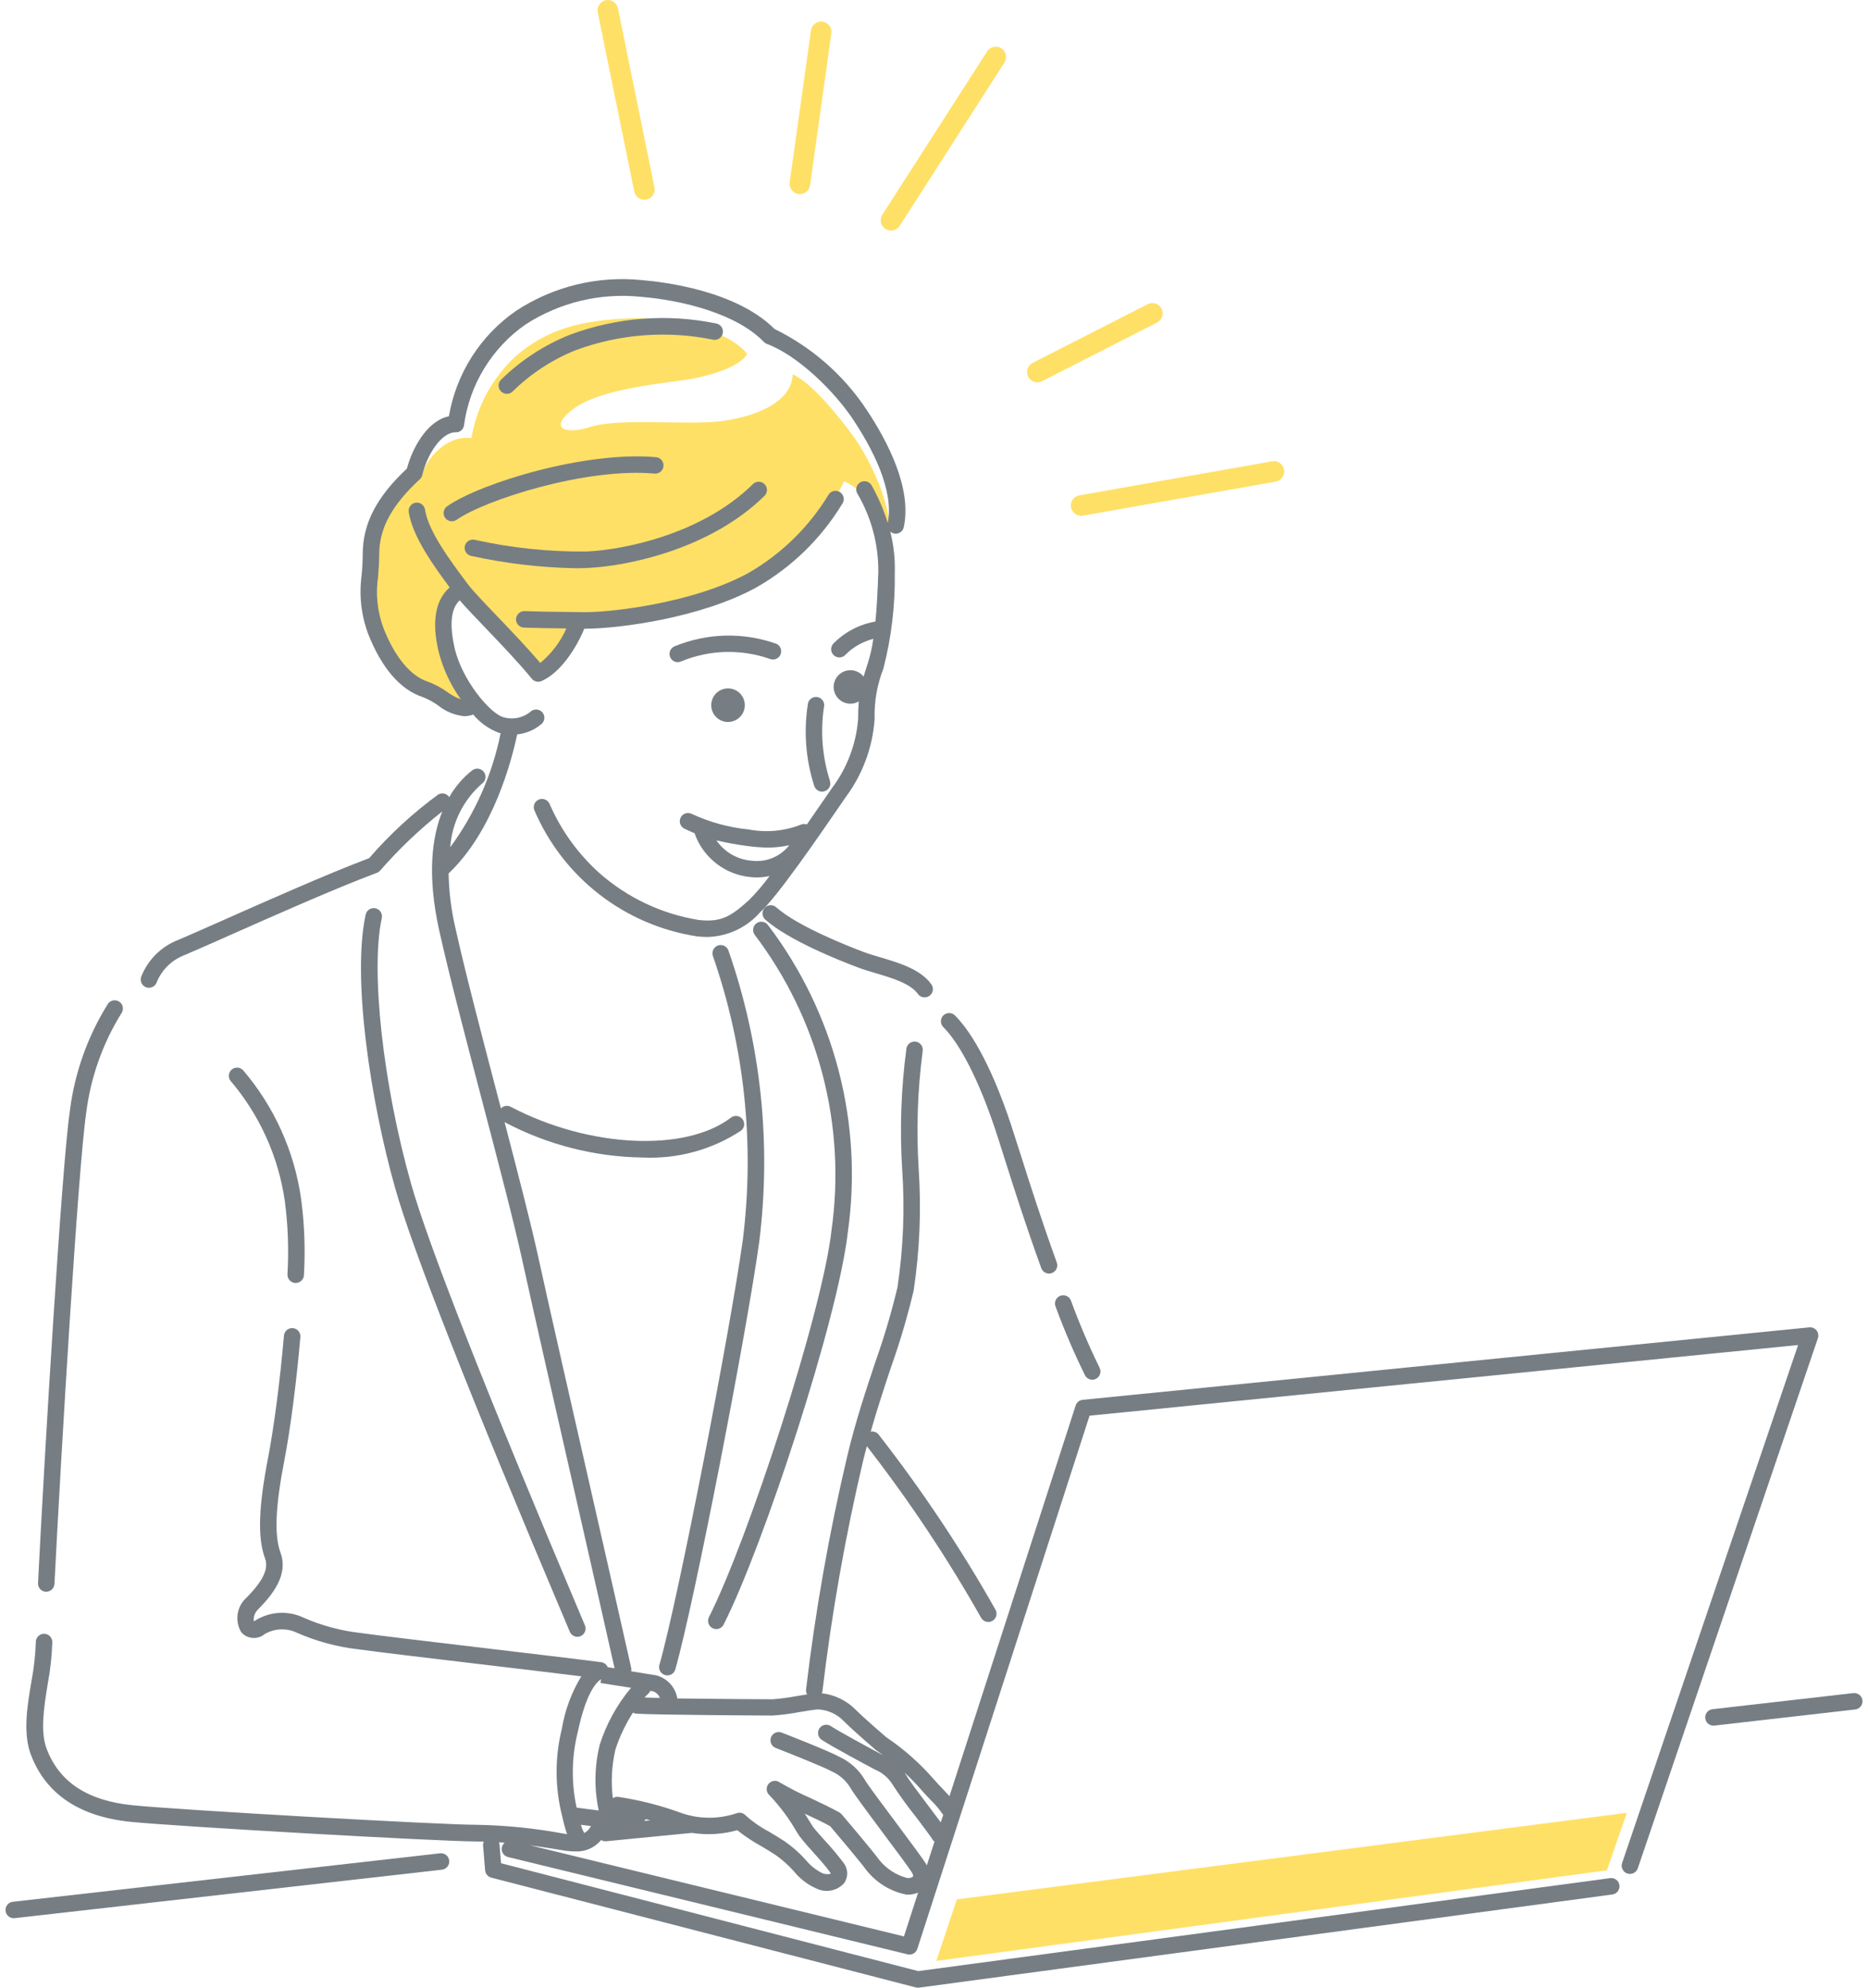
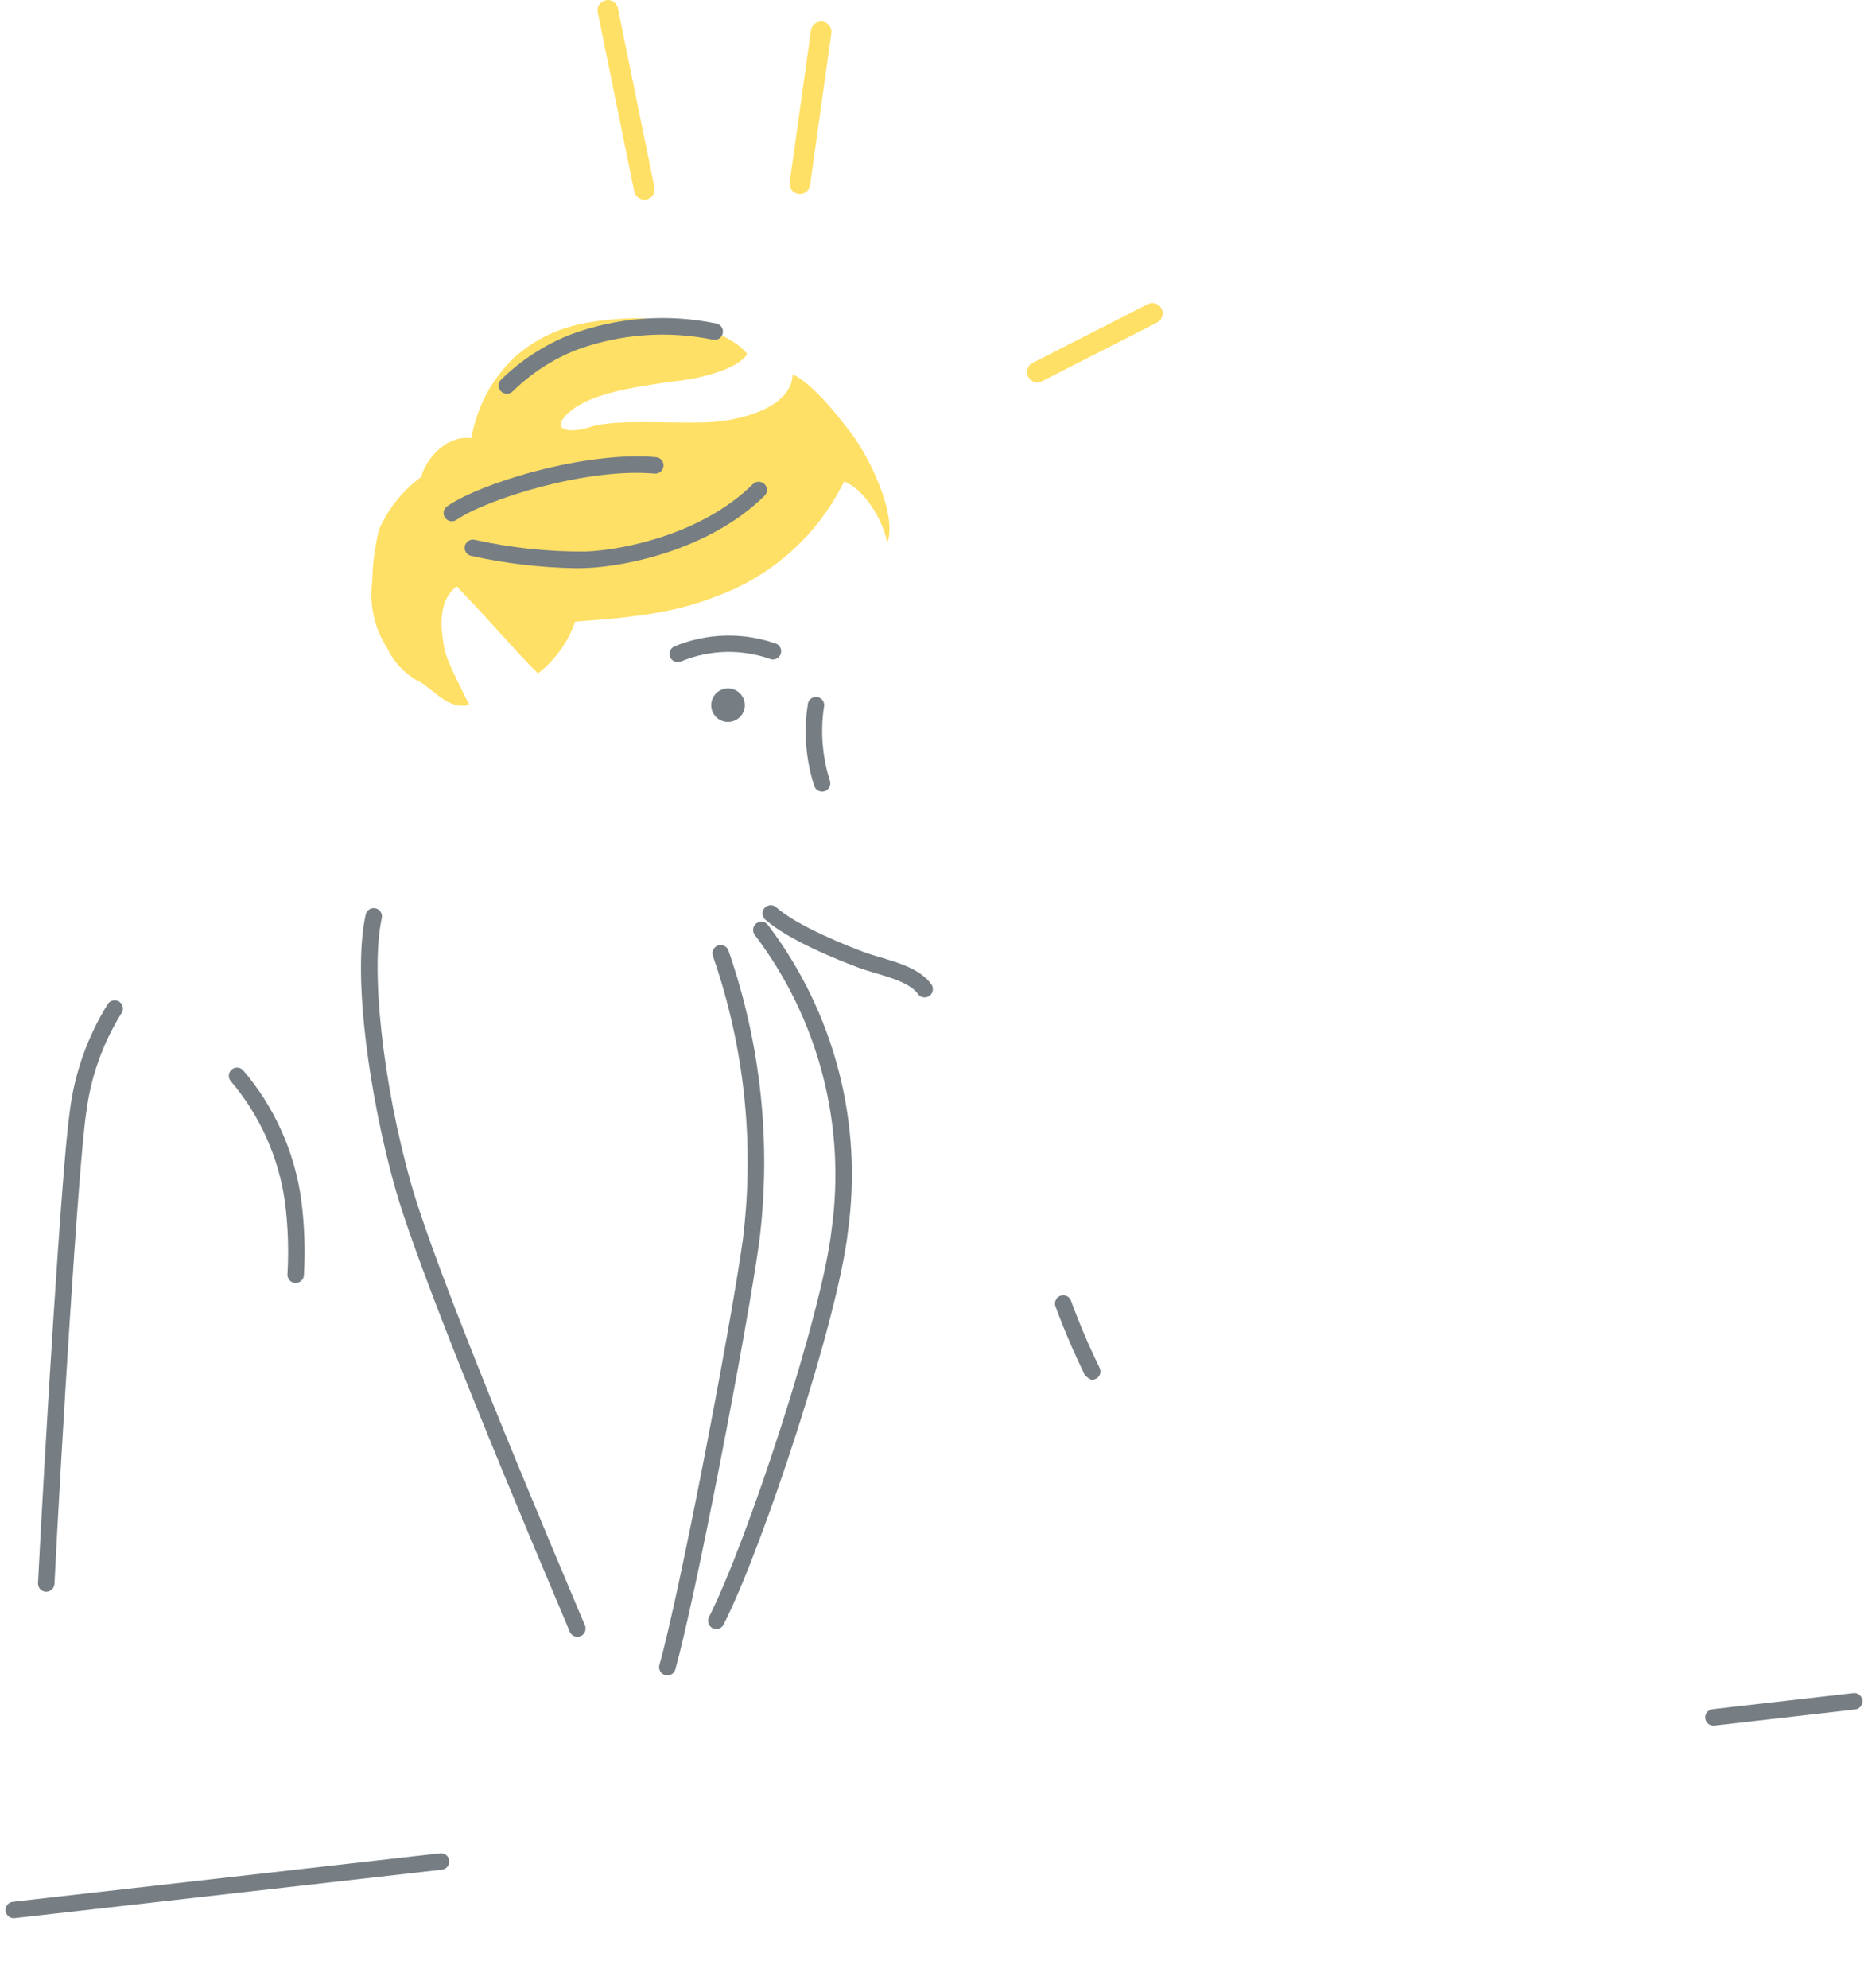
<svg xmlns="http://www.w3.org/2000/svg" width="235" height="250" viewBox="0 0 235 250" fill="none">
-   <path d="M202.156 235.238C202.443 234.377 204.666 228 204.666 228L120.37 238.894L117.79 246.635L202.156 235.238Z" fill="#FFE066" />
  <path d="M111.627 68.296C112.918 64.71 109.334 57.537 107.324 54.821C105.314 52.104 102.163 48.226 99.725 47.08C99.581 50.666 94.995 52.384 90.837 52.958C86.678 53.532 77.935 52.528 74.351 53.675C70.767 54.823 69.047 53.675 72.199 51.382C75.351 49.089 81.946 48.371 86.105 47.796C88.758 47.437 93.13 46.22 93.994 44.498C91.557 41.488 84.532 39.768 78.798 40.055C73.064 40.342 68.907 41.346 64.892 44.785C61.941 47.515 59.975 51.144 59.302 55.108C56.219 54.678 53.564 57.688 52.994 59.981C50.679 61.678 48.85 63.952 47.69 66.576C47.151 68.734 46.862 70.947 46.829 73.171C46.442 76.076 47.103 79.024 48.694 81.486C49.509 83.248 50.865 84.704 52.563 85.644C54.428 86.503 56.291 89.37 59.018 88.654C56.725 83.923 56.008 82.777 55.721 80.482C55.434 78.187 55.291 75.461 57.442 73.745C61.885 78.332 65.69 82.834 67.691 84.697C69.84 83.022 71.459 80.762 72.353 78.188C80.811 77.615 85.613 76.828 90.415 74.891C97.313 72.299 102.958 67.166 106.194 60.546C108.719 61.543 111.05 65.285 111.627 68.296Z" fill="#FFE066" />
  <path d="M81.06 25.124C80.761 25.123 80.472 25.02 80.241 24.831C80.009 24.642 79.85 24.378 79.791 24.085L75.197 1.554C75.128 1.217 75.197 0.867 75.386 0.58C75.576 0.294 75.871 0.094 76.208 0.026C76.545 -0.042 76.895 0.026 77.181 0.215C77.468 0.405 77.667 0.701 77.736 1.037L82.332 23.567C82.37 23.756 82.365 23.95 82.319 24.137C82.273 24.323 82.185 24.497 82.064 24.646C81.942 24.795 81.789 24.915 81.616 24.997C81.442 25.08 81.252 25.123 81.06 25.124Z" fill="#FFE066" />
-   <path d="M112.093 29.004C111.845 29.005 111.602 28.934 111.394 28.799C111.25 28.708 111.126 28.588 111.029 28.448C110.931 28.308 110.862 28.151 110.826 27.984C110.79 27.817 110.787 27.645 110.817 27.478C110.847 27.31 110.91 27.15 111.003 27.006L124.2 6.436C124.389 6.157 124.681 5.962 125.012 5.894C125.343 5.826 125.688 5.89 125.972 6.073C126.257 6.255 126.459 6.541 126.535 6.87C126.612 7.2 126.557 7.546 126.382 7.835L113.185 28.407C113.068 28.59 112.906 28.741 112.715 28.845C112.524 28.95 112.31 29.004 112.093 29.004Z" fill="#FFE066" />
  <path d="M130.506 48.09C130.215 48.09 129.932 47.992 129.703 47.812C129.475 47.631 129.313 47.38 129.245 47.096C129.177 46.813 129.206 46.516 129.328 46.251C129.449 45.986 129.657 45.771 129.916 45.638L144.37 38.265C144.522 38.185 144.688 38.136 144.859 38.121C145.03 38.106 145.202 38.125 145.366 38.177C145.529 38.229 145.681 38.313 145.812 38.424C145.943 38.535 146.05 38.671 146.128 38.824C146.206 38.976 146.253 39.143 146.266 39.314C146.279 39.485 146.258 39.657 146.204 39.82C146.15 39.983 146.064 40.134 145.952 40.263C145.839 40.393 145.702 40.499 145.548 40.575L131.094 47.948C130.912 48.041 130.711 48.09 130.506 48.09Z" fill="#FFE066" />
  <path d="M100.627 24.417C100.567 24.418 100.507 24.413 100.447 24.405C100.107 24.357 99.8 24.176 99.593 23.902C99.385 23.627 99.296 23.282 99.343 22.942L102.02 3.828C102.043 3.659 102.1 3.497 102.186 3.35C102.272 3.204 102.386 3.075 102.522 2.973C102.658 2.87 102.813 2.796 102.977 2.753C103.142 2.71 103.314 2.7 103.482 2.724C103.651 2.747 103.813 2.804 103.959 2.89C104.106 2.976 104.234 3.091 104.337 3.226C104.439 3.362 104.514 3.517 104.557 3.682C104.599 3.846 104.609 4.018 104.586 4.186L101.91 23.3C101.867 23.61 101.713 23.894 101.477 24.099C101.241 24.304 100.939 24.417 100.627 24.417Z" fill="#FFE066" />
-   <path d="M136.012 64.875C135.688 64.874 135.376 64.753 135.137 64.534C134.898 64.314 134.75 64.014 134.722 63.691C134.694 63.368 134.788 63.046 134.985 62.789C135.183 62.532 135.469 62.358 135.788 62.302L160.031 58.022C160.199 57.99 160.372 57.993 160.539 58.029C160.707 58.065 160.865 58.134 161.005 58.231C161.146 58.329 161.266 58.453 161.358 58.598C161.451 58.742 161.513 58.903 161.543 59.071C161.573 59.24 161.569 59.413 161.531 59.58C161.494 59.747 161.424 59.905 161.325 60.044C161.226 60.184 161.101 60.303 160.956 60.394C160.811 60.485 160.65 60.547 160.481 60.575L136.238 64.857C136.164 64.869 136.088 64.875 136.012 64.875Z" fill="#FFE066" />
  <path d="M83.959 210.722C84.185 210.722 84.404 210.649 84.584 210.513C84.764 210.377 84.894 210.186 84.956 209.969C87.375 201.506 93.943 167.515 95.505 156.267C97.063 143.904 95.743 131.348 91.65 119.579C91.608 119.449 91.541 119.329 91.452 119.226C91.364 119.122 91.256 119.037 91.135 118.975C91.013 118.913 90.881 118.876 90.746 118.865C90.61 118.854 90.473 118.87 90.344 118.912C90.214 118.954 90.094 119.022 89.991 119.11C89.887 119.198 89.802 119.306 89.74 119.428C89.678 119.549 89.641 119.681 89.63 119.817C89.619 119.953 89.636 120.089 89.678 120.219C93.669 131.691 94.958 143.93 93.443 155.982C91.888 167.179 85.358 200.988 82.955 209.399C82.918 209.531 82.907 209.668 82.922 209.804C82.938 209.939 82.981 210.071 83.047 210.19C83.114 210.309 83.204 210.414 83.311 210.499C83.418 210.583 83.541 210.646 83.673 210.683C83.766 210.709 83.862 210.723 83.959 210.722Z" fill="#767E84" />
  <path d="M116.323 125.445C116.513 125.445 116.7 125.393 116.863 125.293C117.025 125.194 117.158 125.052 117.245 124.882C117.332 124.713 117.371 124.523 117.357 124.333C117.344 124.143 117.278 123.96 117.167 123.805C115.81 121.906 113.101 121.103 110.712 120.398C109.975 120.179 109.278 119.973 108.695 119.754C106.789 119.037 100.357 116.527 97.646 114.11C97.441 113.928 97.171 113.835 96.898 113.852C96.624 113.869 96.368 113.993 96.186 114.198C96.004 114.403 95.91 114.672 95.925 114.946C95.941 115.219 96.065 115.476 96.269 115.659C99.167 118.235 105.414 120.739 107.969 121.696C108.621 121.942 109.351 122.157 110.121 122.386C112.19 123 114.537 123.695 115.478 125.017C115.575 125.15 115.702 125.259 115.849 125.333C115.996 125.408 116.158 125.446 116.323 125.445Z" fill="#767E84" />
-   <path d="M137.406 173.532C137.573 173.533 137.737 173.492 137.885 173.414C138.005 173.351 138.113 173.265 138.2 173.161C138.287 173.056 138.353 172.936 138.394 172.806C138.435 172.676 138.45 172.539 138.438 172.404C138.426 172.268 138.387 172.136 138.324 172.016C136.983 169.276 135.786 166.469 134.738 163.604C134.692 163.473 134.62 163.353 134.527 163.25C134.433 163.148 134.32 163.065 134.194 163.007C134.068 162.948 133.932 162.916 133.794 162.911C133.655 162.907 133.517 162.93 133.387 162.979C133.258 163.029 133.139 163.104 133.039 163.2C132.939 163.296 132.86 163.411 132.805 163.539C132.75 163.666 132.721 163.803 132.72 163.942C132.719 164.081 132.746 164.218 132.799 164.347C133.88 167.285 135.113 170.165 136.495 172.975C136.582 173.142 136.713 173.282 136.873 173.38C137.034 173.478 137.218 173.531 137.406 173.532Z" fill="#767E84" />
-   <path d="M131.965 160.181C132.088 160.181 132.209 160.16 132.324 160.118C132.452 160.072 132.57 160.001 132.67 159.909C132.771 159.817 132.853 159.707 132.91 159.584C132.968 159.46 133.001 159.327 133.007 159.191C133.013 159.055 132.993 158.919 132.946 158.791C130.965 153.311 129.553 148.864 128.42 145.289C127.947 143.797 127.524 142.483 127.151 141.344C125.021 134.95 122.53 130.112 120.138 127.717C120.042 127.621 119.927 127.544 119.802 127.492C119.676 127.44 119.541 127.413 119.405 127.413C119.269 127.413 119.134 127.44 119.008 127.492C118.882 127.544 118.768 127.621 118.671 127.717C118.575 127.813 118.499 127.927 118.446 128.053C118.394 128.179 118.368 128.314 118.368 128.45C118.368 128.586 118.394 128.721 118.446 128.847C118.499 128.973 118.575 129.087 118.671 129.184C120.809 131.319 123.183 135.997 125.184 141.997C125.56 143.127 125.975 144.432 126.439 145.913C127.578 149.499 128.994 153.982 130.992 159.494C131.064 159.694 131.196 159.868 131.37 159.991C131.544 160.114 131.752 160.18 131.965 160.181Z" fill="#767E84" />
+   <path d="M137.406 173.532C137.573 173.533 137.737 173.492 137.885 173.414C138.005 173.351 138.113 173.265 138.2 173.161C138.287 173.056 138.353 172.936 138.394 172.806C138.435 172.676 138.45 172.539 138.438 172.404C138.426 172.268 138.387 172.136 138.324 172.016C136.983 169.276 135.786 166.469 134.738 163.604C134.692 163.473 134.62 163.353 134.527 163.25C134.433 163.148 134.32 163.065 134.194 163.007C134.068 162.948 133.932 162.916 133.794 162.911C133.655 162.907 133.517 162.93 133.387 162.979C133.258 163.029 133.139 163.104 133.039 163.2C132.939 163.296 132.86 163.411 132.805 163.539C132.75 163.666 132.721 163.803 132.72 163.942C132.719 164.081 132.746 164.218 132.799 164.347C133.88 167.285 135.113 170.165 136.495 172.975C137.034 173.478 137.218 173.531 137.406 173.532Z" fill="#767E84" />
  <path d="M5.819 200.197C6.085 200.196 6.34 200.093 6.532 199.91C6.724 199.727 6.839 199.477 6.852 199.212C7.688 182.61 9.852 146.675 10.836 140.041C11.385 135.572 12.898 131.277 15.27 127.451C15.431 127.228 15.496 126.95 15.451 126.678C15.406 126.407 15.255 126.165 15.032 126.004C14.809 125.844 14.53 125.779 14.259 125.824C13.988 125.869 13.745 126.019 13.585 126.243C11.024 130.339 9.386 134.944 8.785 139.738C7.792 146.444 5.618 182.481 4.783 199.115C4.776 199.251 4.795 199.387 4.841 199.516C4.887 199.644 4.957 199.762 5.048 199.863C5.14 199.964 5.25 200.046 5.373 200.105C5.496 200.163 5.629 200.197 5.765 200.204L5.819 200.197Z" fill="#767E84" />
  <path d="M72.635 205.868C72.805 205.867 72.972 205.824 73.122 205.744C73.272 205.663 73.399 205.546 73.493 205.405C73.588 205.263 73.645 205.1 73.662 204.931C73.679 204.762 73.653 204.591 73.589 204.434L73.296 203.745C61.136 175.011 53.87 156.533 51.697 148.828C48.181 136.368 46.603 122.045 48.023 115.513C48.057 115.378 48.064 115.237 48.043 115.099C48.022 114.961 47.973 114.829 47.9 114.71C47.826 114.592 47.73 114.489 47.616 114.409C47.502 114.328 47.373 114.271 47.237 114.242C47.1 114.212 46.959 114.211 46.822 114.237C46.685 114.263 46.555 114.316 46.439 114.394C46.323 114.472 46.224 114.572 46.148 114.689C46.072 114.805 46.019 114.936 45.995 115.074C44.288 122.927 46.567 138.283 49.699 149.391C51.896 157.179 59.192 175.739 71.396 204.552L71.686 205.242C71.767 205.427 71.899 205.585 72.068 205.696C72.236 205.807 72.433 205.867 72.635 205.868Z" fill="#767E84" />
  <path d="M90.11 204.897C90.301 204.897 90.489 204.844 90.653 204.744C90.816 204.643 90.948 204.5 91.035 204.328C96.045 194.447 105.464 165.74 106.663 154.951C107.62 148.174 107.225 141.274 105.502 134.651C103.778 128.027 100.76 121.81 96.622 116.358C96.461 116.135 96.218 115.985 95.947 115.942C95.675 115.898 95.397 115.963 95.174 116.124C94.951 116.285 94.801 116.528 94.757 116.8C94.713 117.071 94.779 117.349 94.94 117.572C98.924 122.82 101.83 128.804 103.489 135.18C105.149 141.556 105.529 148.197 104.609 154.721C103.461 165.046 94.061 193.787 89.188 203.391C89.126 203.512 89.089 203.644 89.078 203.78C89.068 203.916 89.084 204.053 89.126 204.182C89.169 204.311 89.236 204.431 89.325 204.534C89.414 204.638 89.522 204.723 89.644 204.784C89.788 204.858 89.948 204.897 90.11 204.897Z" fill="#767E84" />
  <path d="M85.285 83.275C85.445 83.275 85.604 83.237 85.747 83.166C89.285 81.713 93.232 81.609 96.841 82.873C97.089 82.976 97.367 82.978 97.617 82.88C97.867 82.782 98.069 82.59 98.181 82.346C98.293 82.102 98.306 81.824 98.217 81.571C98.129 81.317 97.945 81.108 97.705 80.987C93.52 79.484 88.925 79.6 84.82 81.312C84.606 81.413 84.433 81.585 84.331 81.799C84.228 82.012 84.202 82.255 84.256 82.485C84.31 82.716 84.442 82.921 84.629 83.067C84.817 83.212 85.048 83.289 85.285 83.284V83.275Z" fill="#767E84" />
  <path d="M103.422 99.57C103.584 99.569 103.744 99.53 103.889 99.457C104.034 99.383 104.16 99.276 104.256 99.145C104.352 99.014 104.416 98.863 104.443 98.703C104.47 98.542 104.459 98.378 104.412 98.223C103.458 95.242 103.197 92.083 103.648 88.987C103.686 88.856 103.699 88.719 103.684 88.584C103.669 88.448 103.628 88.317 103.563 88.197C103.498 88.078 103.41 87.972 103.304 87.887C103.197 87.801 103.075 87.738 102.945 87.699C102.814 87.661 102.677 87.649 102.542 87.663C102.406 87.678 102.275 87.719 102.156 87.784C102.036 87.849 101.931 87.938 101.845 88.044C101.76 88.15 101.696 88.271 101.657 88.402C101.081 91.894 101.347 95.473 102.432 98.841C102.498 99.052 102.63 99.237 102.808 99.368C102.986 99.499 103.201 99.569 103.422 99.57Z" fill="#767E84" />
  <path d="M89.473 88.695C89.473 88.276 89.597 87.868 89.829 87.52C90.062 87.172 90.392 86.901 90.779 86.741C91.165 86.581 91.59 86.54 92 86.621C92.41 86.703 92.787 86.904 93.083 87.2C93.378 87.496 93.579 87.873 93.661 88.283C93.742 88.694 93.7 89.119 93.54 89.505C93.379 89.891 93.108 90.221 92.76 90.453C92.412 90.685 92.004 90.809 91.585 90.809C91.025 90.808 90.488 90.585 90.092 90.189C89.696 89.792 89.473 89.255 89.473 88.695ZM91.548 88.695L91.585 88.657C91.58 88.656 91.575 88.657 91.57 88.659C91.565 88.66 91.56 88.663 91.556 88.667C91.553 88.67 91.549 88.674 91.547 88.679C91.545 88.684 91.544 88.689 91.544 88.695H91.548Z" fill="#767E84" />
  <path d="M72.428 71.468C72.907 71.468 73.377 71.458 73.837 71.44C78.939 71.223 89.385 69.066 96.177 62.361C96.274 62.266 96.351 62.152 96.404 62.026C96.457 61.901 96.485 61.767 96.486 61.63C96.487 61.494 96.461 61.359 96.41 61.233C96.358 61.107 96.283 60.992 96.187 60.895C96.092 60.799 95.978 60.721 95.852 60.669C95.727 60.616 95.593 60.588 95.456 60.587C95.32 60.586 95.185 60.612 95.059 60.663C94.933 60.715 94.818 60.79 94.721 60.886C88.379 67.147 78.555 69.162 73.742 69.367C69.035 69.41 64.338 68.917 59.742 67.898C59.475 67.832 59.193 67.873 58.957 68.015C58.721 68.156 58.551 68.385 58.484 68.652C58.417 68.919 58.459 69.201 58.601 69.437C58.742 69.673 58.971 69.843 59.238 69.91C63.572 70.869 67.99 71.391 72.428 71.468Z" fill="#767E84" />
  <path d="M56.846 65.56C57.057 65.562 57.265 65.5 57.44 65.381C61.026 62.87 73.722 58.789 82.347 59.568C82.621 59.591 82.893 59.505 83.104 59.328C83.314 59.151 83.446 58.898 83.47 58.624C83.493 58.35 83.407 58.078 83.231 57.868C83.054 57.657 82.8 57.526 82.526 57.502C73.74 56.709 60.516 60.704 56.247 63.679C56.067 63.806 55.931 63.986 55.86 64.195C55.789 64.404 55.787 64.63 55.853 64.84C55.919 65.05 56.05 65.234 56.228 65.365C56.406 65.496 56.62 65.567 56.841 65.567L56.846 65.56Z" fill="#767E84" />
  <path d="M63.764 49.535C63.9 49.536 64.035 49.509 64.161 49.457C64.287 49.405 64.401 49.329 64.497 49.232C66.78 46.989 69.487 45.221 72.459 44.032C77.975 42 83.949 41.547 89.708 42.725C89.972 42.778 90.245 42.726 90.472 42.581C90.698 42.435 90.859 42.208 90.921 41.947C90.983 41.685 90.941 41.41 90.804 41.178C90.667 40.947 90.446 40.778 90.187 40.706C84.006 39.411 77.584 39.9 71.67 42.115C68.444 43.406 65.508 45.325 63.031 47.76C62.886 47.905 62.787 48.09 62.746 48.291C62.706 48.492 62.727 48.701 62.806 48.89C62.884 49.08 63.017 49.242 63.188 49.356C63.358 49.469 63.559 49.53 63.764 49.53V49.535Z" fill="#767E84" />
  <path d="M37.201 161.363C37.47 161.363 37.728 161.259 37.922 161.072C38.115 160.886 38.228 160.631 38.238 160.363C38.423 157.162 38.303 153.95 37.879 150.772C37.032 144.807 34.506 139.206 30.596 134.623C30.419 134.425 30.173 134.302 29.908 134.28C29.643 134.258 29.381 134.339 29.174 134.505C28.966 134.672 28.831 134.911 28.796 135.174C28.76 135.437 28.827 135.704 28.982 135.919C32.665 140.235 35.044 145.509 35.84 151.127C36.236 154.164 36.344 157.233 36.163 160.291C36.158 160.427 36.18 160.563 36.228 160.691C36.275 160.819 36.347 160.936 36.44 161.036C36.533 161.136 36.645 161.217 36.769 161.274C36.893 161.33 37.027 161.362 37.164 161.367L37.201 161.363Z" fill="#767E84" />
  <path d="M215.568 217.034C215.608 217.034 215.647 217.034 215.688 217.034L233.389 215.008C233.663 214.977 233.912 214.838 234.083 214.623C234.254 214.407 234.333 214.133 234.301 213.86C234.27 213.586 234.131 213.337 233.916 213.166C233.7 212.995 233.426 212.916 233.153 212.948L215.451 214.974C215.186 215.001 214.941 215.129 214.768 215.332C214.595 215.535 214.507 215.797 214.522 216.063C214.537 216.33 214.654 216.58 214.849 216.762C215.044 216.944 215.301 217.044 215.568 217.041V217.034Z" fill="#767E84" />
  <path d="M1.738 241.255C1.779 241.255 1.817 241.255 1.858 241.255L55.597 235.159C55.732 235.143 55.863 235.101 55.982 235.036C56.101 234.97 56.206 234.881 56.291 234.774C56.376 234.668 56.439 234.546 56.477 234.415C56.514 234.284 56.526 234.147 56.51 234.012C56.495 233.877 56.453 233.746 56.387 233.627C56.321 233.507 56.233 233.403 56.126 233.318C56.02 233.233 55.898 233.17 55.767 233.132C55.636 233.095 55.499 233.083 55.364 233.098L1.623 239.195C1.358 239.222 1.113 239.35 0.94 239.553C0.767 239.755 0.679 240.017 0.693 240.283C0.708 240.549 0.825 240.8 1.02 240.982C1.214 241.164 1.471 241.265 1.738 241.262V241.255Z" fill="#767E84" />
-   <path d="M3.926 220.803C5.833 225.697 10.053 228.503 16.477 229.145C22.464 229.742 55.356 231.609 59.927 231.609C60.242 231.609 60.551 231.619 60.861 231.626C60.791 231.779 60.759 231.947 60.77 232.114L61.03 235.239C61.047 235.454 61.132 235.657 61.27 235.821C61.408 235.986 61.594 236.103 61.803 236.158L115.193 249.964C115.278 249.987 115.365 249.999 115.453 249.998C115.5 250.001 115.546 250.001 115.593 249.998L202.84 238.277C203.113 238.24 203.36 238.097 203.526 237.878C203.693 237.66 203.766 237.384 203.73 237.111C203.693 236.839 203.55 236.592 203.331 236.425C203.113 236.259 202.837 236.185 202.564 236.222L115.518 247.915L63.034 234.346L62.837 231.955C62.824 231.874 62.801 231.795 62.769 231.72C63.016 231.736 63.257 231.756 63.499 231.773C63.324 231.909 63.198 232.098 63.14 232.311C63.075 232.579 63.119 232.861 63.262 233.096C63.405 233.332 63.635 233.501 63.902 233.567L114.169 245.806C114.249 245.827 114.332 245.837 114.415 245.837C114.634 245.836 114.847 245.766 115.024 245.638C115.201 245.509 115.333 245.327 115.401 245.119L137.069 178.058L226.206 169.17L204.067 234.32C203.978 234.581 203.998 234.867 204.12 235.115C204.242 235.362 204.458 235.551 204.72 235.639C204.981 235.728 205.267 235.709 205.515 235.586C205.762 235.464 205.951 235.248 206.039 234.987L228.697 168.313C228.752 168.149 228.766 167.974 228.737 167.804C228.708 167.634 228.637 167.473 228.53 167.337C228.423 167.202 228.284 167.095 228.125 167.026C227.966 166.958 227.793 166.931 227.621 166.947L136.204 176.063C136.003 176.083 135.812 176.162 135.655 176.289C135.498 176.417 135.382 176.587 135.32 176.78L119.448 225.91C119.177 225.607 118.889 225.3 118.587 224.987C118.238 224.628 117.87 224.244 117.526 223.844C115.754 221.8 113.72 219.998 111.478 218.485C111.134 218.191 108.743 216.134 107.639 215.028C106.496 213.882 105 213.156 103.393 212.968C103.428 212.887 103.452 212.802 103.465 212.715C104.628 202.911 106.348 193.18 108.618 183.572C108.754 183 108.907 182.451 109.052 181.894C114.361 188.727 119.165 195.939 123.425 203.472C123.491 203.59 123.581 203.695 123.687 203.779C123.794 203.864 123.917 203.927 124.048 203.964C124.179 204.001 124.316 204.012 124.451 203.996C124.586 203.98 124.717 203.938 124.836 203.871C124.955 203.805 125.06 203.716 125.144 203.609C125.229 203.502 125.291 203.38 125.328 203.249C125.366 203.118 125.376 202.98 125.361 202.845C125.345 202.71 125.302 202.579 125.236 202.46C120.877 194.748 115.951 187.37 110.499 180.387C110.381 180.255 110.231 180.156 110.063 180.099C109.895 180.042 109.715 180.03 109.541 180.063C110.338 177.25 111.22 174.58 112.086 171.98C113.209 168.823 114.16 165.608 114.935 162.349C115.704 157.277 115.917 152.136 115.571 147.018C115.263 142.081 115.432 137.126 116.073 132.222C116.098 132.088 116.095 131.95 116.066 131.817C116.038 131.684 115.983 131.558 115.905 131.446C115.828 131.334 115.729 131.239 115.614 131.165C115.5 131.092 115.372 131.041 115.238 131.017C115.104 130.993 114.967 130.995 114.834 131.024C114.7 131.053 114.574 131.107 114.462 131.185C114.351 131.263 114.255 131.362 114.181 131.476C114.108 131.591 114.057 131.718 114.033 131.852C113.359 136.897 113.179 141.995 113.495 147.074C113.839 152.03 113.641 157.008 112.903 161.92C112.142 165.102 111.211 168.241 110.115 171.323C108.939 174.852 107.605 178.854 106.599 183.093C104.307 192.798 102.571 202.626 101.399 212.528C101.386 212.733 101.435 212.937 101.541 213.113C101.15 213.172 100.727 213.242 100.286 213.314C99.272 213.506 98.249 213.643 97.221 213.726C96.346 213.726 89.957 213.69 85.207 213.622C85.095 212.926 84.78 212.278 84.302 211.76C83.823 211.241 83.203 210.876 82.518 210.708C82.039 210.628 80.725 210.418 79.405 210.208C79.437 210.065 79.437 209.916 79.405 209.772C78.638 206.321 76.861 198.51 74.892 189.857C72.121 177.676 68.975 163.873 67.719 158.119C66.794 153.886 65.209 147.777 63.477 141.137C68.839 143.98 74.802 145.505 80.87 145.586C85.224 145.79 89.531 144.619 93.181 142.238C93.295 142.158 93.392 142.055 93.465 141.937C93.538 141.818 93.587 141.686 93.608 141.549C93.629 141.411 93.623 141.271 93.588 141.136C93.554 141.001 93.493 140.874 93.408 140.763C93.324 140.652 93.218 140.56 93.097 140.491C92.976 140.422 92.842 140.378 92.704 140.362C92.566 140.346 92.425 140.357 92.292 140.397C92.158 140.436 92.034 140.502 91.926 140.59C86.188 144.958 74.031 144.356 64.236 139.2C64.038 139.099 63.812 139.064 63.593 139.101C63.374 139.139 63.172 139.247 63.02 139.408L62.647 137.987C60.608 130.214 58.499 122.175 57.268 116.613C56.756 114.395 56.477 112.129 56.436 109.853C62.064 104.544 64.381 95.613 65.061 92.371C66.208 92.253 67.291 91.784 68.161 91.026C68.355 90.841 68.47 90.588 68.482 90.32C68.494 90.052 68.401 89.79 68.224 89.588C68.047 89.387 67.799 89.262 67.532 89.239C67.265 89.217 66.999 89.299 66.791 89.468C66.322 89.87 65.76 90.149 65.157 90.278C64.553 90.407 63.926 90.383 63.334 90.208C61.659 89.763 58.093 85.507 57.189 81.487C56.371 77.854 57.009 76.287 57.829 75.505C58.607 76.401 59.758 77.605 61.042 78.946C63.04 81.033 65.304 83.4 66.902 85.367C67.045 85.542 67.241 85.666 67.461 85.719C67.681 85.773 67.912 85.754 68.119 85.665C70.59 84.589 72.59 81.325 73.499 79.079C78.071 79.079 88.358 77.644 95.195 73.862C99.617 71.33 103.323 67.715 105.966 63.359C106.043 63.246 106.098 63.12 106.126 62.987C106.154 62.854 106.156 62.716 106.132 62.582C106.107 62.448 106.056 62.321 105.982 62.206C105.908 62.092 105.812 61.993 105.7 61.916C105.587 61.839 105.461 61.785 105.328 61.756C105.195 61.728 105.057 61.726 104.923 61.751C104.789 61.775 104.661 61.826 104.547 61.9C104.433 61.974 104.334 62.07 104.257 62.182C101.787 66.266 98.325 69.658 94.192 72.044C87.167 75.925 76.217 77.147 72.835 76.988H72.819H72.805L70.474 76.957C68.768 76.936 67.425 76.92 65.991 76.862C65.718 76.858 65.453 76.959 65.253 77.145C65.052 77.33 64.931 77.586 64.915 77.859C64.905 78.134 65.004 78.401 65.191 78.603C65.377 78.805 65.636 78.924 65.91 78.935C67.372 78.993 68.799 79.01 70.452 79.03L71.254 79.041C70.508 80.724 69.382 82.211 67.963 83.384C66.377 81.508 64.358 79.398 62.552 77.51C60.892 75.776 59.459 74.282 58.862 73.482L58.345 72.787C56.563 70.388 53.863 66.76 53.465 64.074C53.419 63.807 53.27 63.569 53.05 63.41C52.831 63.251 52.558 63.185 52.29 63.225C52.022 63.265 51.78 63.408 51.617 63.624C51.453 63.841 51.381 64.112 51.415 64.381C51.885 67.522 54.666 71.311 56.57 73.884C53.899 76.215 54.842 80.459 55.177 81.953C55.727 84.112 56.676 86.15 57.972 87.962C57.36 87.733 56.782 87.419 56.256 87.029C55.506 86.49 54.685 86.054 53.818 85.734C51.648 85.032 49.661 82.627 48.227 78.962C47.467 76.891 47.241 74.663 47.571 72.482C47.637 71.616 47.705 70.719 47.705 69.738C47.705 66.457 49.283 63.54 52.819 60.275C52.971 60.134 53.078 59.952 53.126 59.751C53.741 57.131 55.536 54.359 57.323 54.372C57.575 54.384 57.821 54.302 58.015 54.142C58.209 53.981 58.337 53.755 58.372 53.506C58.713 50.97 59.576 48.532 60.908 46.347C62.241 44.162 64.012 42.278 66.111 40.814C70.408 38.031 75.528 36.802 80.621 37.33C85.883 37.759 92.712 39.482 96.097 43.009C96.206 43.122 96.339 43.209 96.486 43.264C100.37 44.698 104.955 49.211 107.296 52.724C109.753 56.41 112.496 61.65 111.684 65.772C111.177 64.133 110.498 62.552 109.658 61.056C109.524 60.816 109.3 60.639 109.036 60.564C108.771 60.489 108.488 60.522 108.248 60.656C108.007 60.789 107.83 61.013 107.755 61.278C107.68 61.542 107.713 61.826 107.847 62.066C109.624 65.071 110.539 68.508 110.49 71.999C110.409 74.35 110.311 76.391 110.131 78.175C108.115 78.522 106.259 79.497 104.827 80.96C104.735 81.062 104.664 81.181 104.619 81.311C104.573 81.44 104.554 81.578 104.562 81.715C104.57 81.852 104.606 81.986 104.666 82.11C104.727 82.233 104.811 82.343 104.914 82.434C105.018 82.524 105.138 82.593 105.269 82.637C105.399 82.68 105.537 82.698 105.674 82.687C105.811 82.677 105.945 82.64 106.067 82.577C106.19 82.515 106.298 82.429 106.387 82.324C107.349 81.367 108.55 80.686 109.866 80.352C109.717 81.407 109.48 82.448 109.158 83.464C108.955 84.076 108.788 84.605 108.643 85.103C108.423 84.821 108.134 84.6 107.804 84.46C107.474 84.32 107.114 84.267 106.758 84.305C106.402 84.343 106.062 84.471 105.769 84.676C105.476 84.882 105.24 85.159 105.084 85.482C104.928 85.804 104.856 86.161 104.876 86.518C104.896 86.876 105.006 87.222 105.197 87.525C105.388 87.828 105.653 88.078 105.967 88.25C106.281 88.422 106.634 88.512 106.992 88.51C107.359 88.508 107.72 88.409 108.037 88.221C107.98 88.881 107.951 89.599 107.951 90.47C107.7 93.599 106.565 96.593 104.678 99.102L103.811 100.357C103.181 101.271 102.376 102.439 101.503 103.696C101.279 103.615 101.035 103.615 100.811 103.696C98.705 104.535 96.402 104.753 94.176 104.323C91.697 104.077 89.278 103.415 87.019 102.365C86.897 102.304 86.764 102.268 86.628 102.258C86.493 102.248 86.356 102.265 86.227 102.308C86.098 102.351 85.978 102.419 85.875 102.508C85.772 102.598 85.688 102.706 85.627 102.828C85.566 102.95 85.53 103.082 85.52 103.218C85.51 103.354 85.527 103.49 85.57 103.619C85.613 103.749 85.681 103.868 85.77 103.971C85.859 104.074 85.968 104.158 86.09 104.219C86.516 104.433 86.943 104.619 87.37 104.791C87.894 106.294 88.84 107.614 90.094 108.594C91.348 109.574 92.857 110.173 94.442 110.319C94.706 110.346 94.971 110.359 95.236 110.359C95.766 110.355 96.295 110.295 96.812 110.18C96.032 111.25 95.171 112.258 94.237 113.197C91.976 115.234 90.764 116.032 87.901 115.708C83.248 114.958 78.904 112.902 75.374 109.78C72.705 107.376 70.583 104.428 69.149 101.135C69.098 101.009 69.023 100.894 68.928 100.796C68.833 100.699 68.719 100.621 68.594 100.567C68.469 100.514 68.334 100.485 68.198 100.484C68.062 100.482 67.927 100.507 67.8 100.558C67.674 100.608 67.559 100.684 67.461 100.779C67.364 100.874 67.286 100.987 67.232 101.112C67.179 101.238 67.15 101.372 67.149 101.508C67.147 101.645 67.172 101.78 67.223 101.906C69.002 106.069 71.813 109.71 75.389 112.485C78.966 115.26 83.19 117.079 87.664 117.77C88.11 117.821 88.558 117.847 89.007 117.848C90.264 117.816 91.501 117.523 92.64 116.988C93.779 116.454 94.795 115.689 95.623 114.743C97.755 112.822 102.81 105.471 105.525 101.523L106.387 100.267C108.514 97.412 109.779 94.007 110.031 90.456C109.962 88.284 110.337 86.12 111.132 84.097C112.143 80.162 112.626 76.109 112.566 72.046C112.62 70.295 112.428 68.545 111.998 66.846C112.127 66.973 112.289 67.063 112.466 67.104C112.735 67.162 113.015 67.11 113.246 66.961C113.477 66.812 113.64 66.577 113.698 66.308C114.736 61.458 111.725 55.604 109.027 51.546C106.138 47.184 102.136 43.673 97.434 41.377C92.622 36.549 83.501 35.46 80.795 35.236C75.196 34.65 69.567 36.027 64.87 39.131C62.663 40.667 60.784 42.628 59.342 44.898C57.901 47.169 56.925 49.703 56.473 52.355C53.719 52.93 51.871 56.369 51.191 58.932C47.352 62.539 45.632 65.873 45.632 69.706C45.632 70.603 45.568 71.463 45.503 72.292C45.152 74.784 45.425 77.324 46.298 79.685C47.987 84.002 50.368 86.766 53.181 87.675C53.87 87.942 54.521 88.297 55.12 88.731C56.06 89.491 57.203 89.959 58.406 90.079C58.791 90.075 59.172 90.005 59.532 89.871C60.403 90.92 61.536 91.72 62.815 92.189C62.871 92.204 62.925 92.209 62.98 92.222C61.934 97.407 59.77 102.302 56.64 106.566C56.864 103.481 58.295 100.609 60.623 98.571C60.74 98.492 60.84 98.39 60.916 98.271C60.993 98.152 61.044 98.019 61.068 97.879C61.091 97.74 61.085 97.597 61.051 97.46C61.017 97.322 60.955 97.194 60.869 97.081C60.784 96.968 60.676 96.874 60.553 96.805C60.43 96.736 60.293 96.692 60.153 96.677C60.012 96.662 59.87 96.676 59.735 96.718C59.6 96.76 59.475 96.829 59.367 96.921C58.209 97.838 57.24 98.972 56.517 100.26C56.373 100.039 56.151 99.882 55.896 99.819C55.64 99.756 55.371 99.792 55.141 99.921C51.947 102.257 49.026 104.946 46.436 107.938C41.168 109.927 33.61 113.282 28.068 115.742C25.627 116.817 23.518 117.761 22.33 118.252C21.294 118.666 20.354 119.287 19.569 120.078C18.783 120.869 18.168 121.813 17.761 122.851C17.668 123.11 17.682 123.395 17.8 123.644C17.917 123.893 18.129 124.084 18.387 124.177C18.646 124.27 18.932 124.256 19.18 124.138C19.429 124.021 19.621 123.809 19.713 123.55C20.023 122.785 20.485 122.091 21.071 121.509C21.656 120.927 22.353 120.47 23.12 120.165C24.334 119.661 26.348 118.765 28.905 117.632C34.512 115.145 42.19 111.736 47.41 109.781C47.572 109.719 47.718 109.617 47.833 109.486C50.199 106.773 52.814 104.287 55.641 102.059C54.359 105.25 53.698 110.018 55.254 117.029C56.499 122.629 58.614 130.685 60.658 138.476C62.703 146.267 64.644 153.671 65.708 158.528C66.963 164.278 70.106 178.089 72.88 190.266C74.788 198.648 76.511 206.224 77.314 209.826L76.45 209.69C76.381 209.523 76.27 209.377 76.127 209.267C75.984 209.157 75.815 209.086 75.636 209.062C72.72 208.682 66.651 207.96 60.78 207.269C54.221 206.489 47.44 205.684 45.471 205.401C42.944 205.129 40.474 204.468 38.148 203.443C37.202 203.002 36.162 202.802 35.12 202.861C34.079 202.92 33.068 203.236 32.177 203.78C32.099 203.833 32.014 203.876 31.924 203.909C31.892 203.626 31.929 203.339 32.031 203.073C32.133 202.806 32.297 202.569 32.511 202.38C34.334 200.522 36.296 198.038 35.294 195.309C34.492 193.125 34.637 189.548 35.767 183.712C36.524 179.812 37.296 173.85 37.788 168.168C37.811 167.894 37.725 167.622 37.549 167.411C37.372 167.201 37.118 167.069 36.844 167.045C36.571 167.021 36.298 167.107 36.088 167.284C35.877 167.461 35.746 167.714 35.722 167.988C35.236 173.61 34.467 179.482 33.732 183.317C32.509 189.631 32.394 193.432 33.346 196.025C33.816 197.303 33.102 198.815 31.031 200.929C30.423 201.462 30.021 202.192 29.898 202.992C29.774 203.791 29.936 204.609 30.355 205.3C30.721 205.716 31.236 205.972 31.788 206.012C32.34 206.052 32.886 205.874 33.309 205.516C33.922 205.162 34.613 204.964 35.321 204.938C36.028 204.911 36.732 205.058 37.37 205.365C39.851 206.454 42.484 207.159 45.177 207.454C47.169 207.741 53.662 208.512 60.535 209.328C65.159 209.876 69.904 210.441 73.129 210.841C71.899 212.86 71.069 215.097 70.685 217.431C69.781 221.067 69.8 224.871 70.741 228.497C70.892 229.239 71.093 229.97 71.341 230.685C71.246 230.673 71.162 230.665 71.062 230.647L70.893 230.62C67.285 229.947 63.626 229.577 59.956 229.514C55.41 229.514 22.674 227.655 16.712 227.059C11.057 226.495 7.517 224.191 5.894 220.029C5.034 217.823 5.525 214.764 6.002 211.806C6.328 210.078 6.521 208.329 6.579 206.572C6.585 206.432 6.562 206.292 6.513 206.161C6.463 206.03 6.388 205.911 6.291 205.81C6.194 205.709 6.078 205.629 5.949 205.574C5.82 205.519 5.682 205.49 5.542 205.49C5.402 205.49 5.263 205.519 5.135 205.574C5.006 205.629 4.89 205.709 4.793 205.81C4.696 205.911 4.62 206.03 4.571 206.161C4.521 206.292 4.499 206.432 4.505 206.572C4.446 208.219 4.262 209.859 3.954 211.478C3.398 214.73 2.861 218.071 3.926 220.803ZM99.288 106.31C98.743 107.011 98.025 107.558 97.206 107.9C96.386 108.242 95.492 108.366 94.61 108.261C93.719 108.198 92.852 107.935 92.076 107.491C91.3 107.047 90.634 106.434 90.128 105.697C91.355 105.99 92.596 106.219 93.847 106.382C94.766 106.52 95.694 106.594 96.624 106.604C97.52 106.602 98.413 106.503 99.288 106.31ZM79.385 212.281C77.624 214.388 76.287 216.816 75.45 219.432C74.778 222.147 74.734 224.979 75.322 227.714L72.54 227.355C71.86 224.229 71.906 220.99 72.674 217.884C73.68 213.179 74.874 211.675 75.62 211.203L75.544 211.68L79.385 212.281ZM74.34 229.674C74.156 230.035 73.874 230.337 73.525 230.543C73.513 230.543 73.504 230.527 73.492 230.522C73.308 230.207 73.173 229.866 73.09 229.511L74.34 229.674ZM83.013 213.554C82.252 213.538 81.591 213.522 81.082 213.506C81.234 213.342 81.388 213.177 81.539 213.046C81.656 212.942 81.747 212.811 81.804 212.665L82.14 212.72C82.34 212.785 82.522 212.894 82.674 213.04C82.826 213.185 82.942 213.364 83.014 213.561L83.013 213.554ZM118.347 229.202C118.014 228.75 117.555 228.143 116.913 227.289C115.848 225.878 114.239 223.746 114.044 223.335C113.968 223.204 113.884 223.076 113.794 222.953C114.553 223.651 115.272 224.392 115.946 225.171C116.316 225.596 116.705 226.001 117.078 226.391C117.617 226.906 118.102 227.475 118.525 228.089C118.564 228.154 118.611 228.214 118.665 228.268L118.347 229.202ZM116.534 234.495C116.163 233.866 114.86 232.114 112.756 229.295C111.117 227.102 109.075 224.373 108.792 223.843C108.048 222.588 106.942 221.588 105.62 220.974C104.365 220.267 98.951 218.153 98.34 217.915C98.084 217.815 97.798 217.821 97.546 217.932C97.294 218.042 97.097 218.248 96.997 218.505C96.897 218.761 96.903 219.046 97.014 219.298C97.124 219.55 97.331 219.748 97.587 219.848C99.213 220.481 103.646 222.243 104.603 222.781C105.579 223.207 106.402 223.92 106.963 224.825C107.296 225.451 108.747 227.404 111.087 230.545C112.64 232.618 114.399 234.971 114.738 235.546C114.856 235.75 114.903 235.932 114.854 236.012C114.806 236.093 114.567 236.233 114.151 236.213C112.767 235.857 111.534 235.067 110.633 233.957C109.848 232.858 106.052 228.39 105.892 228.2C105.814 228.109 105.721 228.032 105.616 227.972C104.601 227.393 103.244 226.755 101.93 226.138C100.604 225.557 99.315 224.899 98.067 224.165C97.847 224.016 97.578 223.957 97.316 224C97.053 224.044 96.817 224.186 96.657 224.399C96.497 224.611 96.425 224.877 96.455 225.141C96.486 225.406 96.617 225.648 96.821 225.819C98.119 227.189 99.251 228.707 100.192 230.342C100.347 230.59 100.47 230.785 100.551 230.906C101.046 231.553 101.574 232.175 102.132 232.769C102.95 233.681 103.967 234.818 104.402 235.458C104.452 235.521 104.487 235.594 104.504 235.672C104.183 235.747 103.847 235.735 103.531 235.637C102.668 235.222 101.909 234.618 101.311 233.87C100.544 233.027 99.686 232.272 98.752 231.619C98.123 231.2 97.433 230.789 96.766 230.393C95.704 229.838 94.715 229.154 93.823 228.354C93.69 228.199 93.515 228.087 93.318 228.031C93.122 227.976 92.913 227.979 92.719 228.042C90.482 228.81 88.055 228.819 85.814 228.065C83.224 227.11 80.545 226.419 77.817 226.005C77.565 225.965 77.308 226.023 77.099 226.168C76.843 224.118 76.954 222.038 77.427 220.027C77.96 218.399 78.699 216.847 79.626 215.406C79.756 215.481 79.901 215.526 80.051 215.537C82.272 215.697 96.35 215.772 97.185 215.772C98.329 215.696 99.467 215.549 100.592 215.331C101.489 215.184 102.416 215.031 102.867 215.001C104.107 215.045 105.281 215.571 106.14 216.466C107.384 217.71 110.029 219.973 110.14 220.068C110.168 220.092 110.198 220.115 110.228 220.136C110.545 220.353 110.839 220.568 111.125 220.782C111.096 220.768 111.073 220.751 111.046 220.737C108.591 219.43 105.412 217.689 104.522 217.099C104.409 217.023 104.282 216.971 104.148 216.945C104.015 216.918 103.877 216.919 103.744 216.945C103.61 216.972 103.483 217.025 103.37 217.101C103.257 217.177 103.16 217.274 103.084 217.388C103.009 217.501 102.957 217.628 102.93 217.762C102.904 217.895 102.904 218.033 102.931 218.166C102.958 218.3 103.011 218.427 103.087 218.54C103.162 218.653 103.26 218.75 103.373 218.826C104.569 219.624 108.801 221.89 110.068 222.566C110.92 222.913 111.649 223.504 112.165 224.266C113.117 225.743 114.145 227.171 115.245 228.542C116.03 229.584 117.001 230.873 117.218 231.2C117.29 231.372 117.41 231.52 117.562 231.628L116.59 234.633C116.572 234.594 116.561 234.549 116.536 234.504L116.534 234.495ZM81.23 228.806C81.422 228.854 81.614 228.906 81.806 228.957L81.04 229.03C81.114 228.968 81.179 228.895 81.232 228.815L81.23 228.806ZM66.676 232.091C68.129 232.283 69.441 232.5 70.513 232.677L70.682 232.706C71.235 232.804 71.795 232.857 72.356 232.864C72.975 232.897 73.593 232.784 74.161 232.535C74.728 232.286 75.229 231.907 75.624 231.429C75.777 231.527 75.954 231.581 76.136 231.585H76.239L87.047 230.531C88.951 230.827 90.895 230.713 92.751 230.196C93.681 230.935 94.672 231.595 95.713 232.168C96.359 232.552 97.026 232.948 97.617 233.344C98.426 233.919 99.169 234.58 99.834 235.317C100.663 236.359 101.753 237.163 102.993 237.648C103.551 237.854 104.16 237.886 104.736 237.738C105.313 237.59 105.831 237.269 106.221 236.819C106.472 236.441 106.597 235.993 106.578 235.539C106.559 235.085 106.397 234.649 106.115 234.293C105.355 233.287 104.543 232.322 103.683 231.4C103.1 230.75 102.443 230.013 102.279 229.771C102.208 229.661 102.1 229.484 101.957 229.258C101.752 228.933 101.507 228.541 101.239 228.112C102.391 228.65 103.57 229.206 104.445 229.697C105.826 231.323 108.39 234.375 108.96 235.175C110.224 236.797 112.032 237.906 114.051 238.297C114.121 238.297 114.189 238.297 114.257 238.297C114.684 238.296 115.107 238.209 115.5 238.04L113.719 243.55L66.676 232.091Z" fill="#767E84" />
</svg>